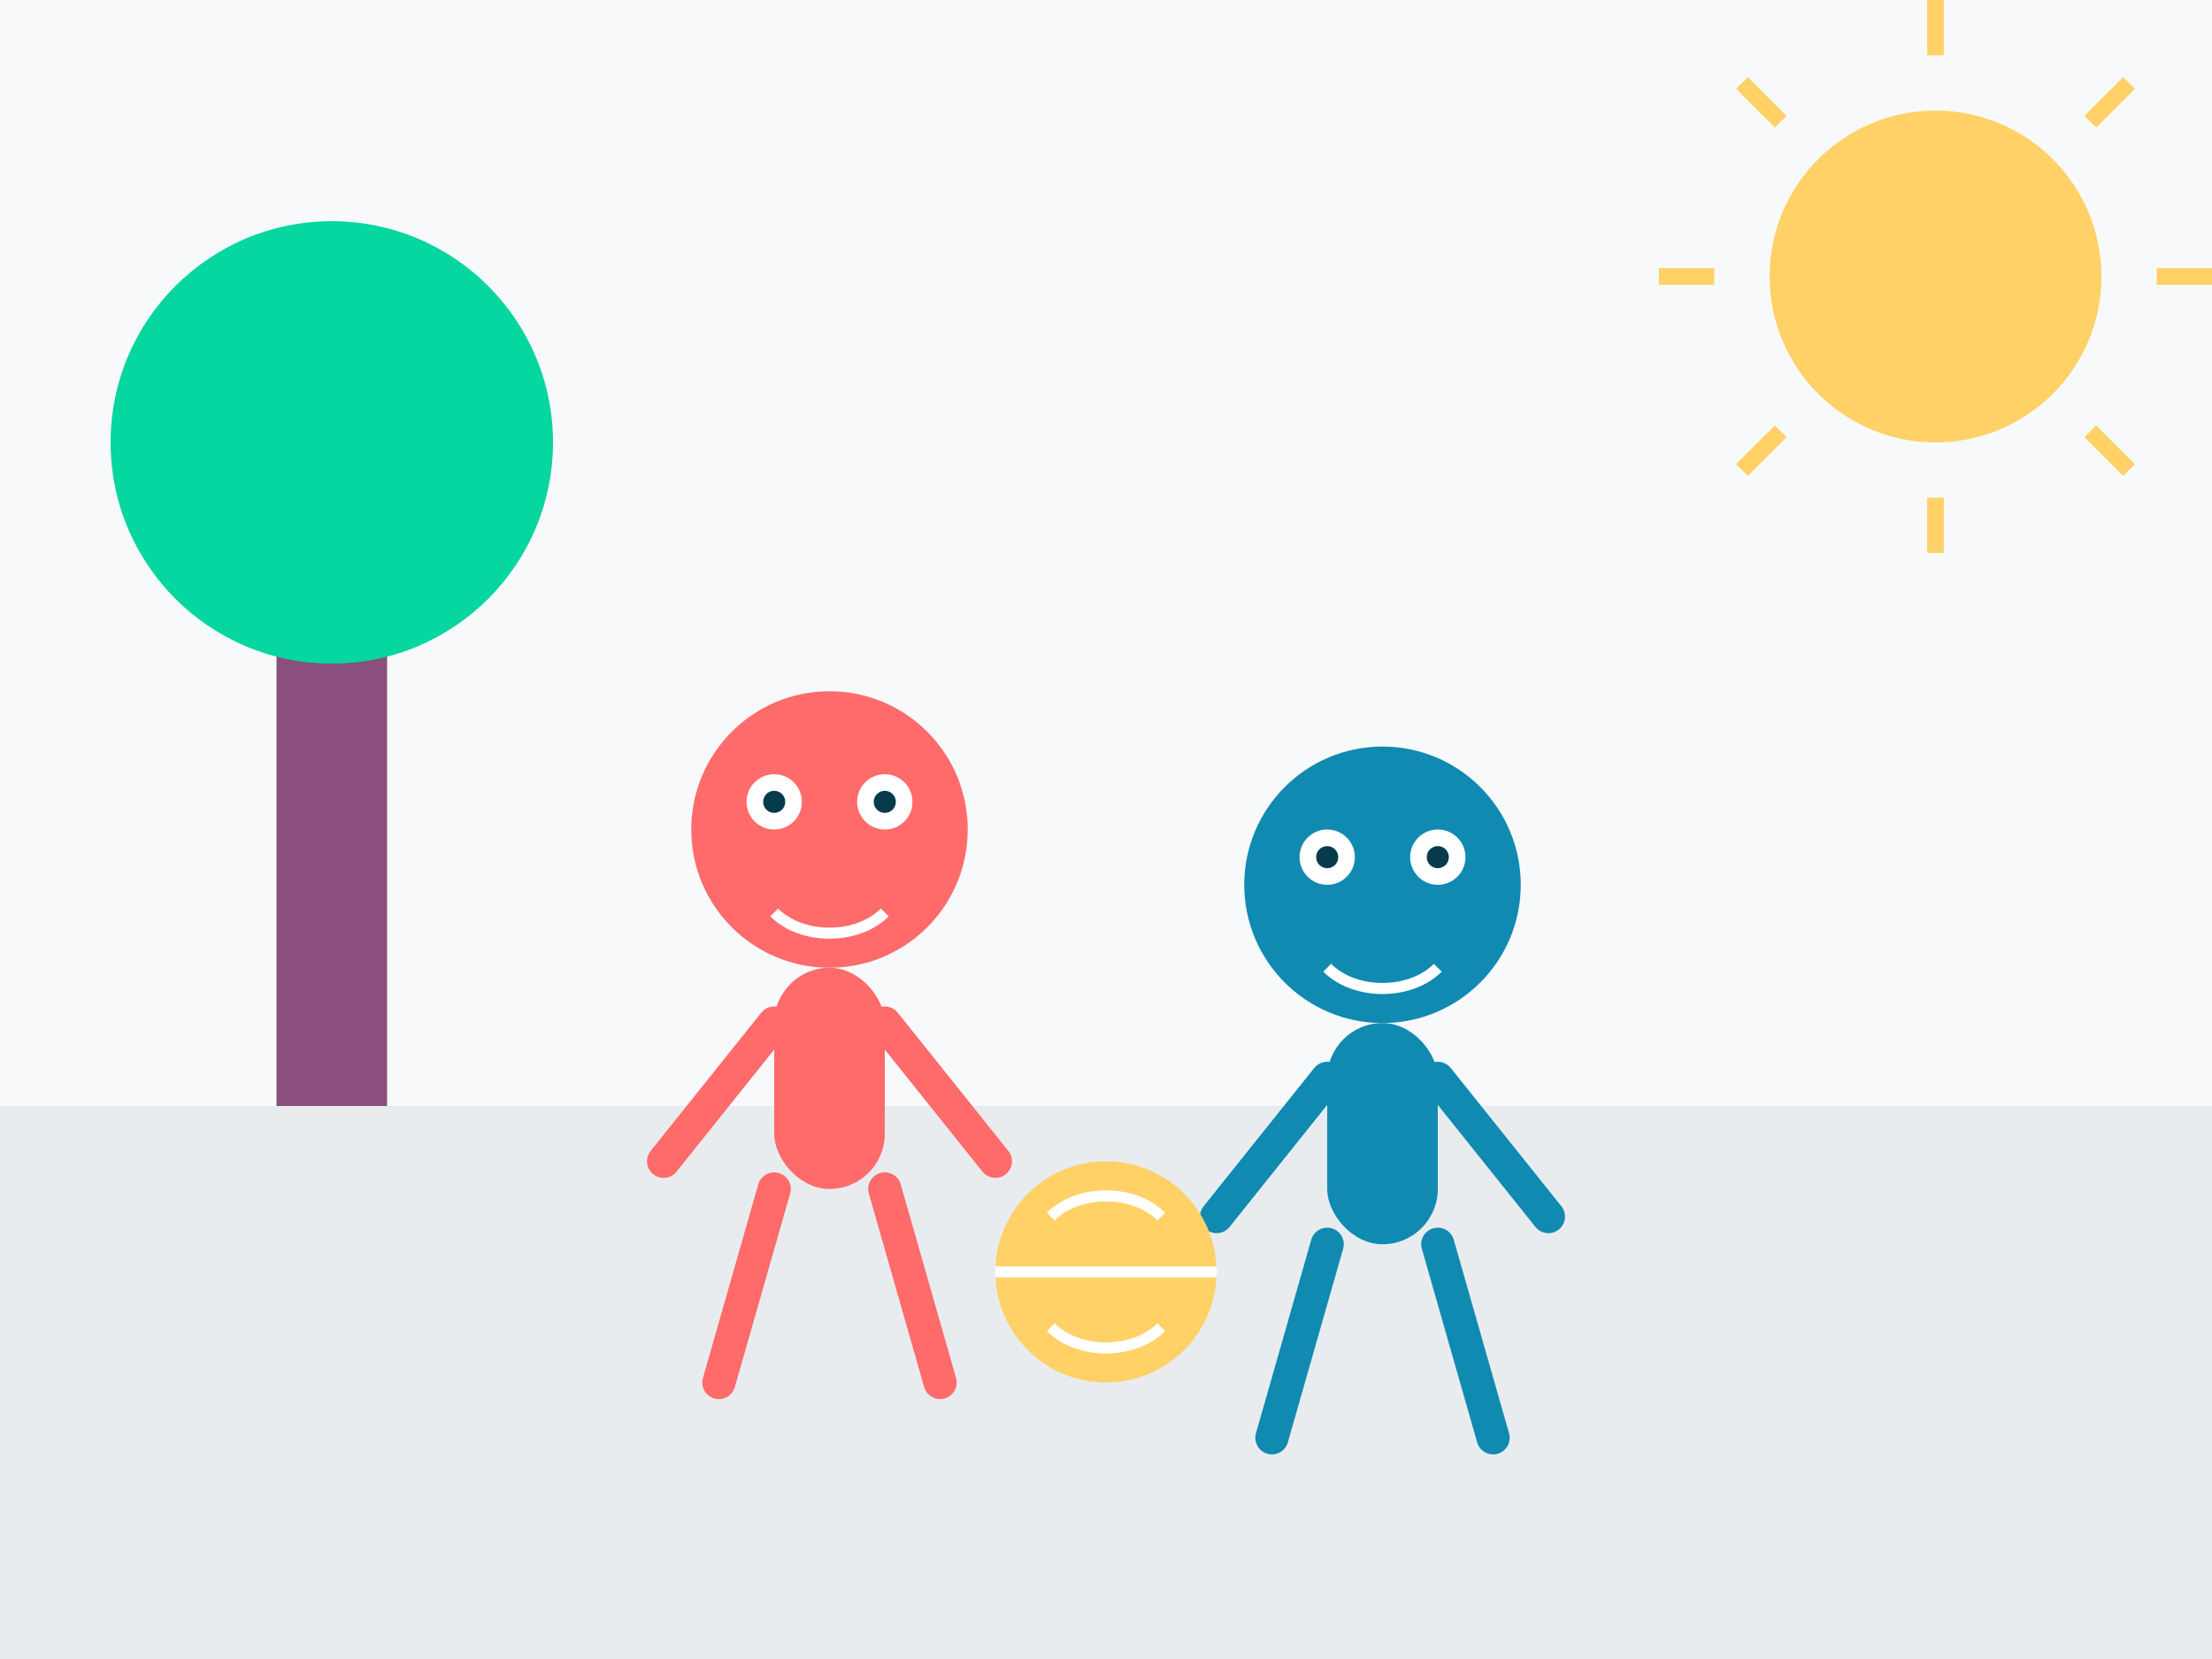
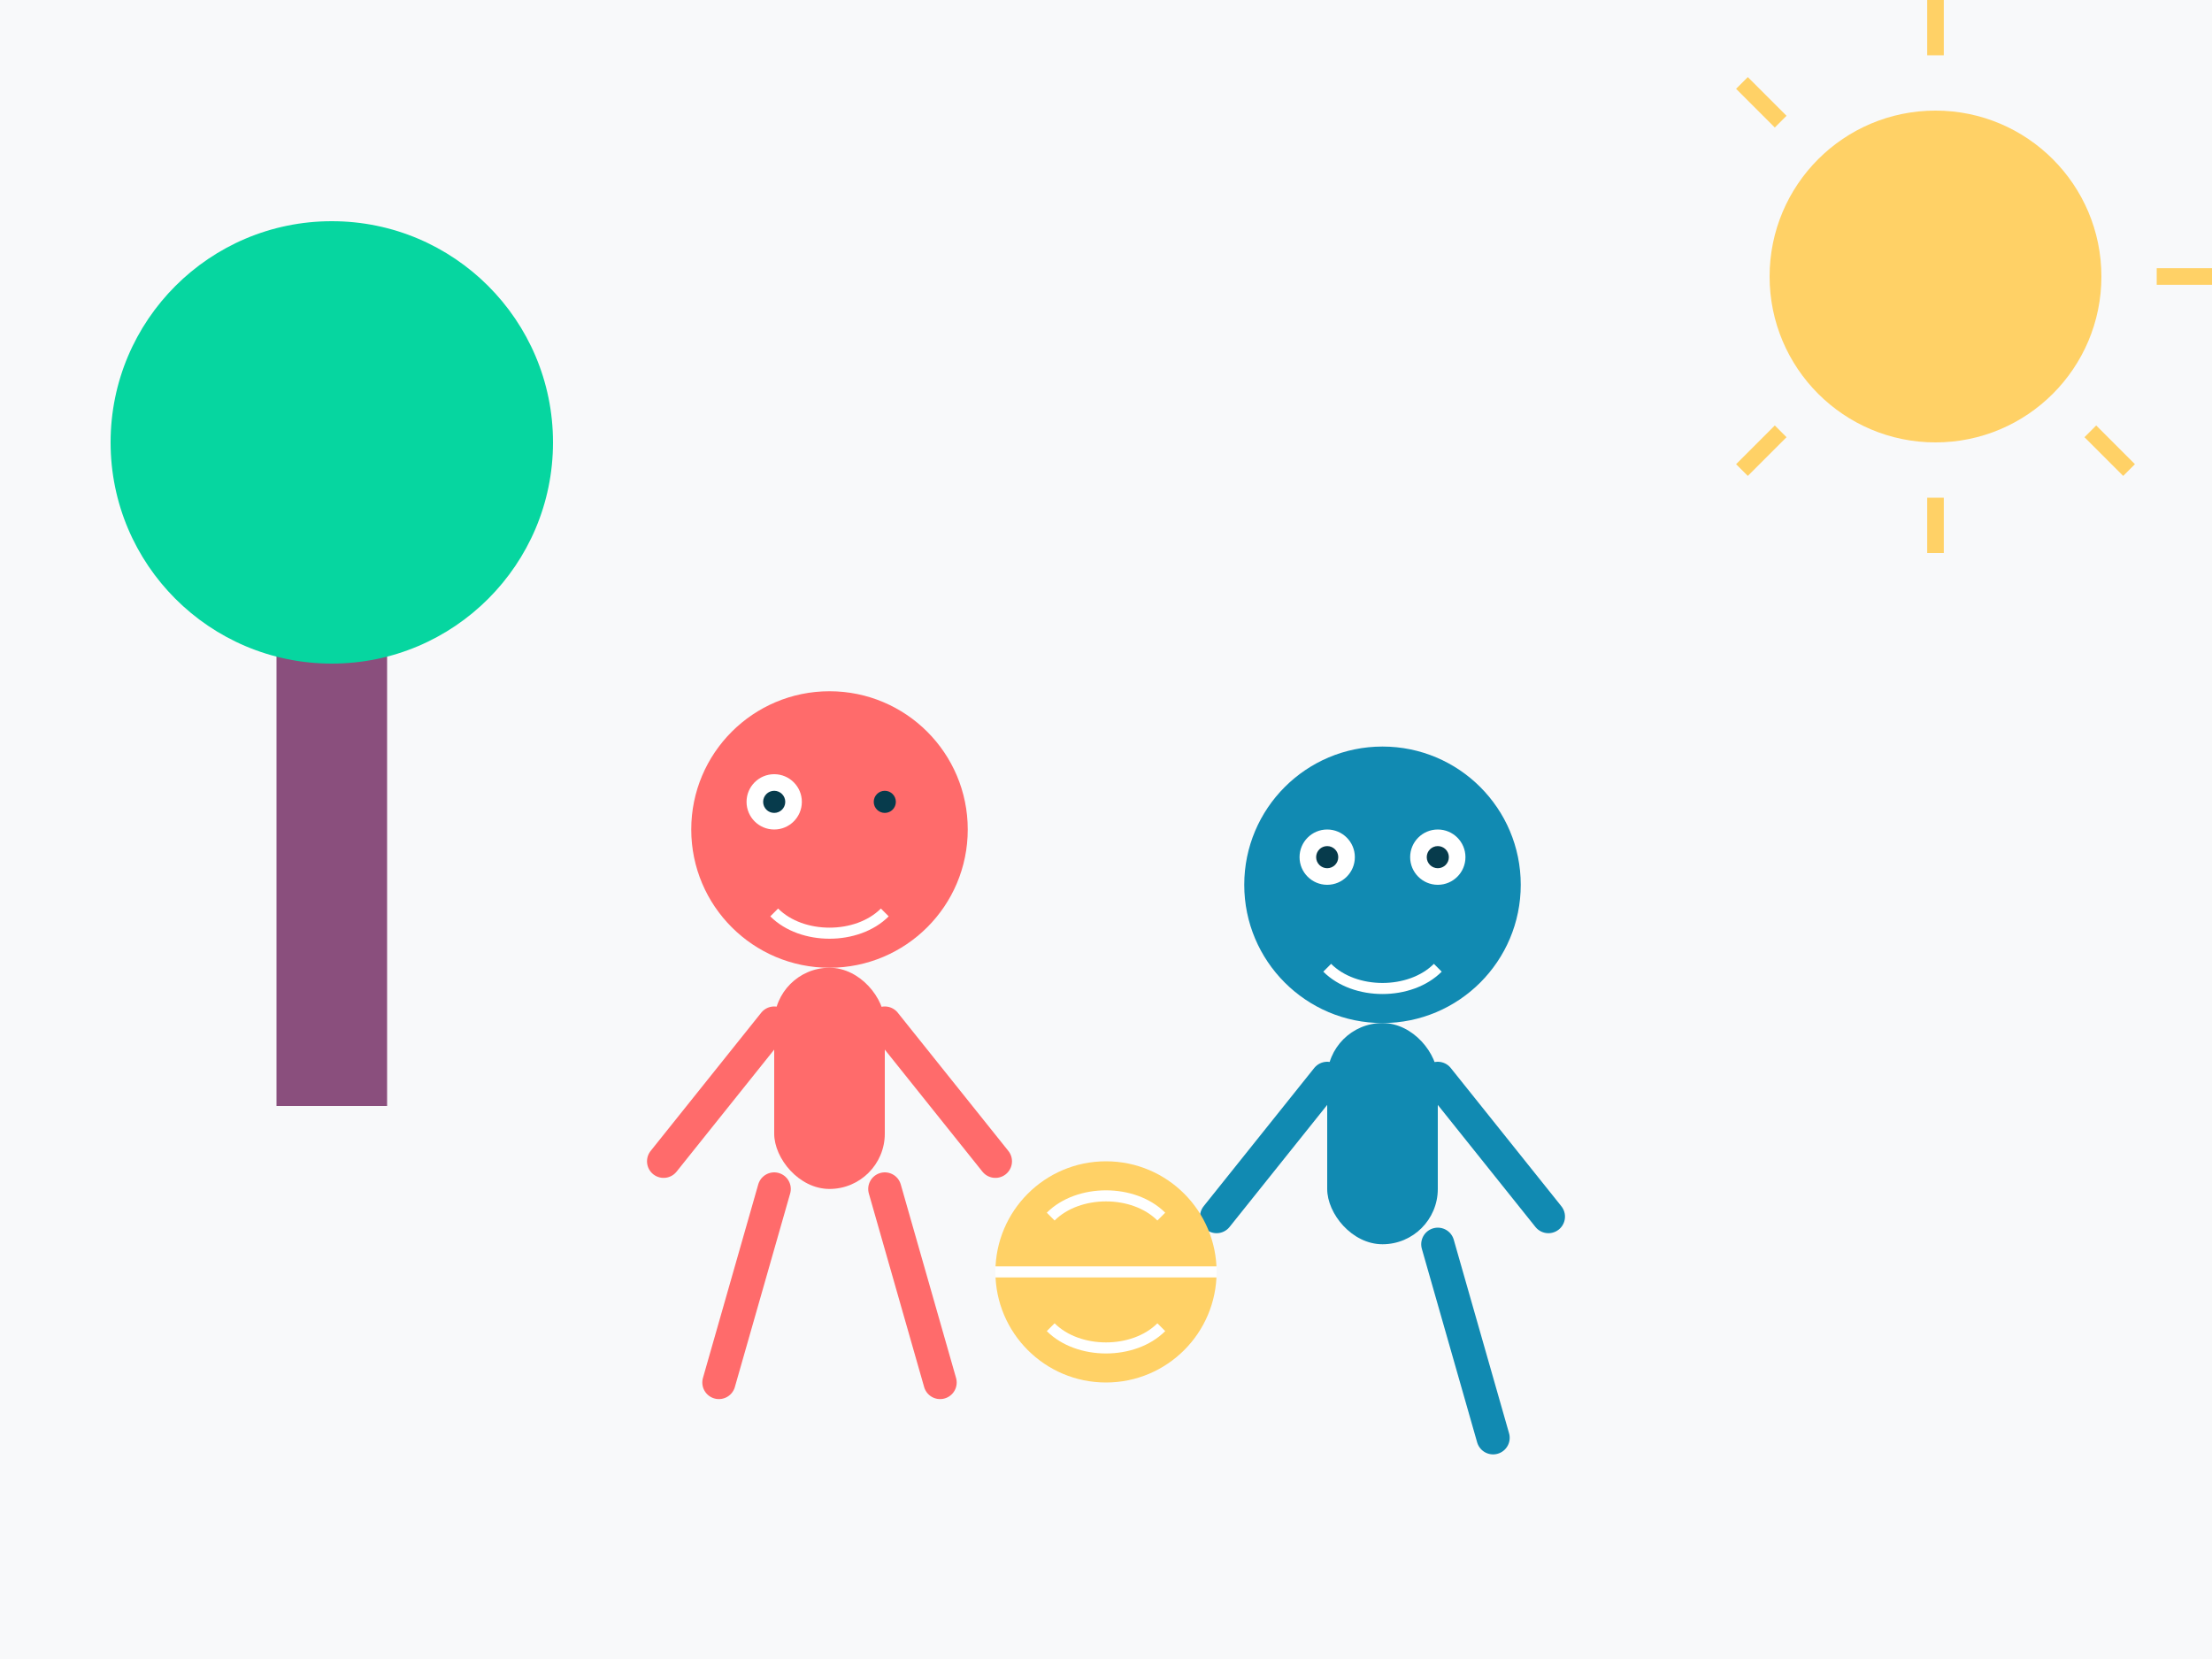
<svg xmlns="http://www.w3.org/2000/svg" width="400" height="300" viewBox="0 0 400 300">
  <rect width="400" height="300" fill="#F8F9FA" />
-   <rect y="200" width="400" height="100" fill="#E9ECEF" />
  <circle cx="350" cy="50" r="30" fill="#FFD166" />
  <line x1="350" y1="10" x2="350" y2="0" stroke="#FFD166" stroke-width="3" />
  <line x1="350" y1="90" x2="350" y2="100" stroke="#FFD166" stroke-width="3" />
-   <line x1="310" y1="50" x2="300" y2="50" stroke="#FFD166" stroke-width="3" />
  <line x1="390" y1="50" x2="400" y2="50" stroke="#FFD166" stroke-width="3" />
  <line x1="322" y1="22" x2="315" y2="15" stroke="#FFD166" stroke-width="3" />
  <line x1="378" y1="78" x2="385" y2="85" stroke="#FFD166" stroke-width="3" />
  <line x1="322" y1="78" x2="315" y2="85" stroke="#FFD166" stroke-width="3" />
-   <line x1="378" y1="22" x2="385" y2="15" stroke="#FFD166" stroke-width="3" />
  <rect x="50" y="100" width="20" height="100" fill="#8A4F7D" />
  <circle cx="60" cy="80" r="40" fill="#06D6A0" />
  <circle cx="150" cy="150" r="25" fill="#FF6B6B" />
  <rect x="140" y="175" width="20" height="40" rx="10" fill="#FF6B6B" />
  <line x1="140" y1="185" x2="120" y2="210" stroke="#FF6B6B" stroke-width="6" stroke-linecap="round" />
  <line x1="160" y1="185" x2="180" y2="210" stroke="#FF6B6B" stroke-width="6" stroke-linecap="round" />
  <line x1="140" y1="215" x2="130" y2="250" stroke="#FF6B6B" stroke-width="6" stroke-linecap="round" />
  <line x1="160" y1="215" x2="170" y2="250" stroke="#FF6B6B" stroke-width="6" stroke-linecap="round" />
  <circle cx="140" cy="145" r="5" fill="#FFFFFF" />
-   <circle cx="160" cy="145" r="5" fill="#FFFFFF" />
  <circle cx="140" cy="145" r="2" fill="#073B4C" />
  <circle cx="160" cy="145" r="2" fill="#073B4C" />
  <path d="M140,165 C145,170 155,170 160,165" fill="none" stroke="#FFFFFF" stroke-width="2" />
  <circle cx="250" cy="160" r="25" fill="#118AB2" />
  <rect x="240" y="185" width="20" height="40" rx="10" fill="#118AB2" />
  <line x1="240" y1="195" x2="220" y2="220" stroke="#118AB2" stroke-width="6" stroke-linecap="round" />
  <line x1="260" y1="195" x2="280" y2="220" stroke="#118AB2" stroke-width="6" stroke-linecap="round" />
-   <line x1="240" y1="225" x2="230" y2="260" stroke="#118AB2" stroke-width="6" stroke-linecap="round" />
  <line x1="260" y1="225" x2="270" y2="260" stroke="#118AB2" stroke-width="6" stroke-linecap="round" />
  <circle cx="240" cy="155" r="5" fill="#FFFFFF" />
  <circle cx="260" cy="155" r="5" fill="#FFFFFF" />
  <circle cx="240" cy="155" r="2" fill="#073B4C" />
  <circle cx="260" cy="155" r="2" fill="#073B4C" />
  <path d="M240,175 C245,180 255,180 260,175" fill="none" stroke="#FFFFFF" stroke-width="2" />
  <circle cx="200" cy="230" r="20" fill="#FFD166" />
  <path d="M190,220 C195,215 205,215 210,220" fill="none" stroke="#FFFFFF" stroke-width="2" />
  <path d="M190,240 C195,245 205,245 210,240" fill="none" stroke="#FFFFFF" stroke-width="2" />
  <path d="M180,230 L220,230" stroke="#FFFFFF" stroke-width="2" />
</svg>